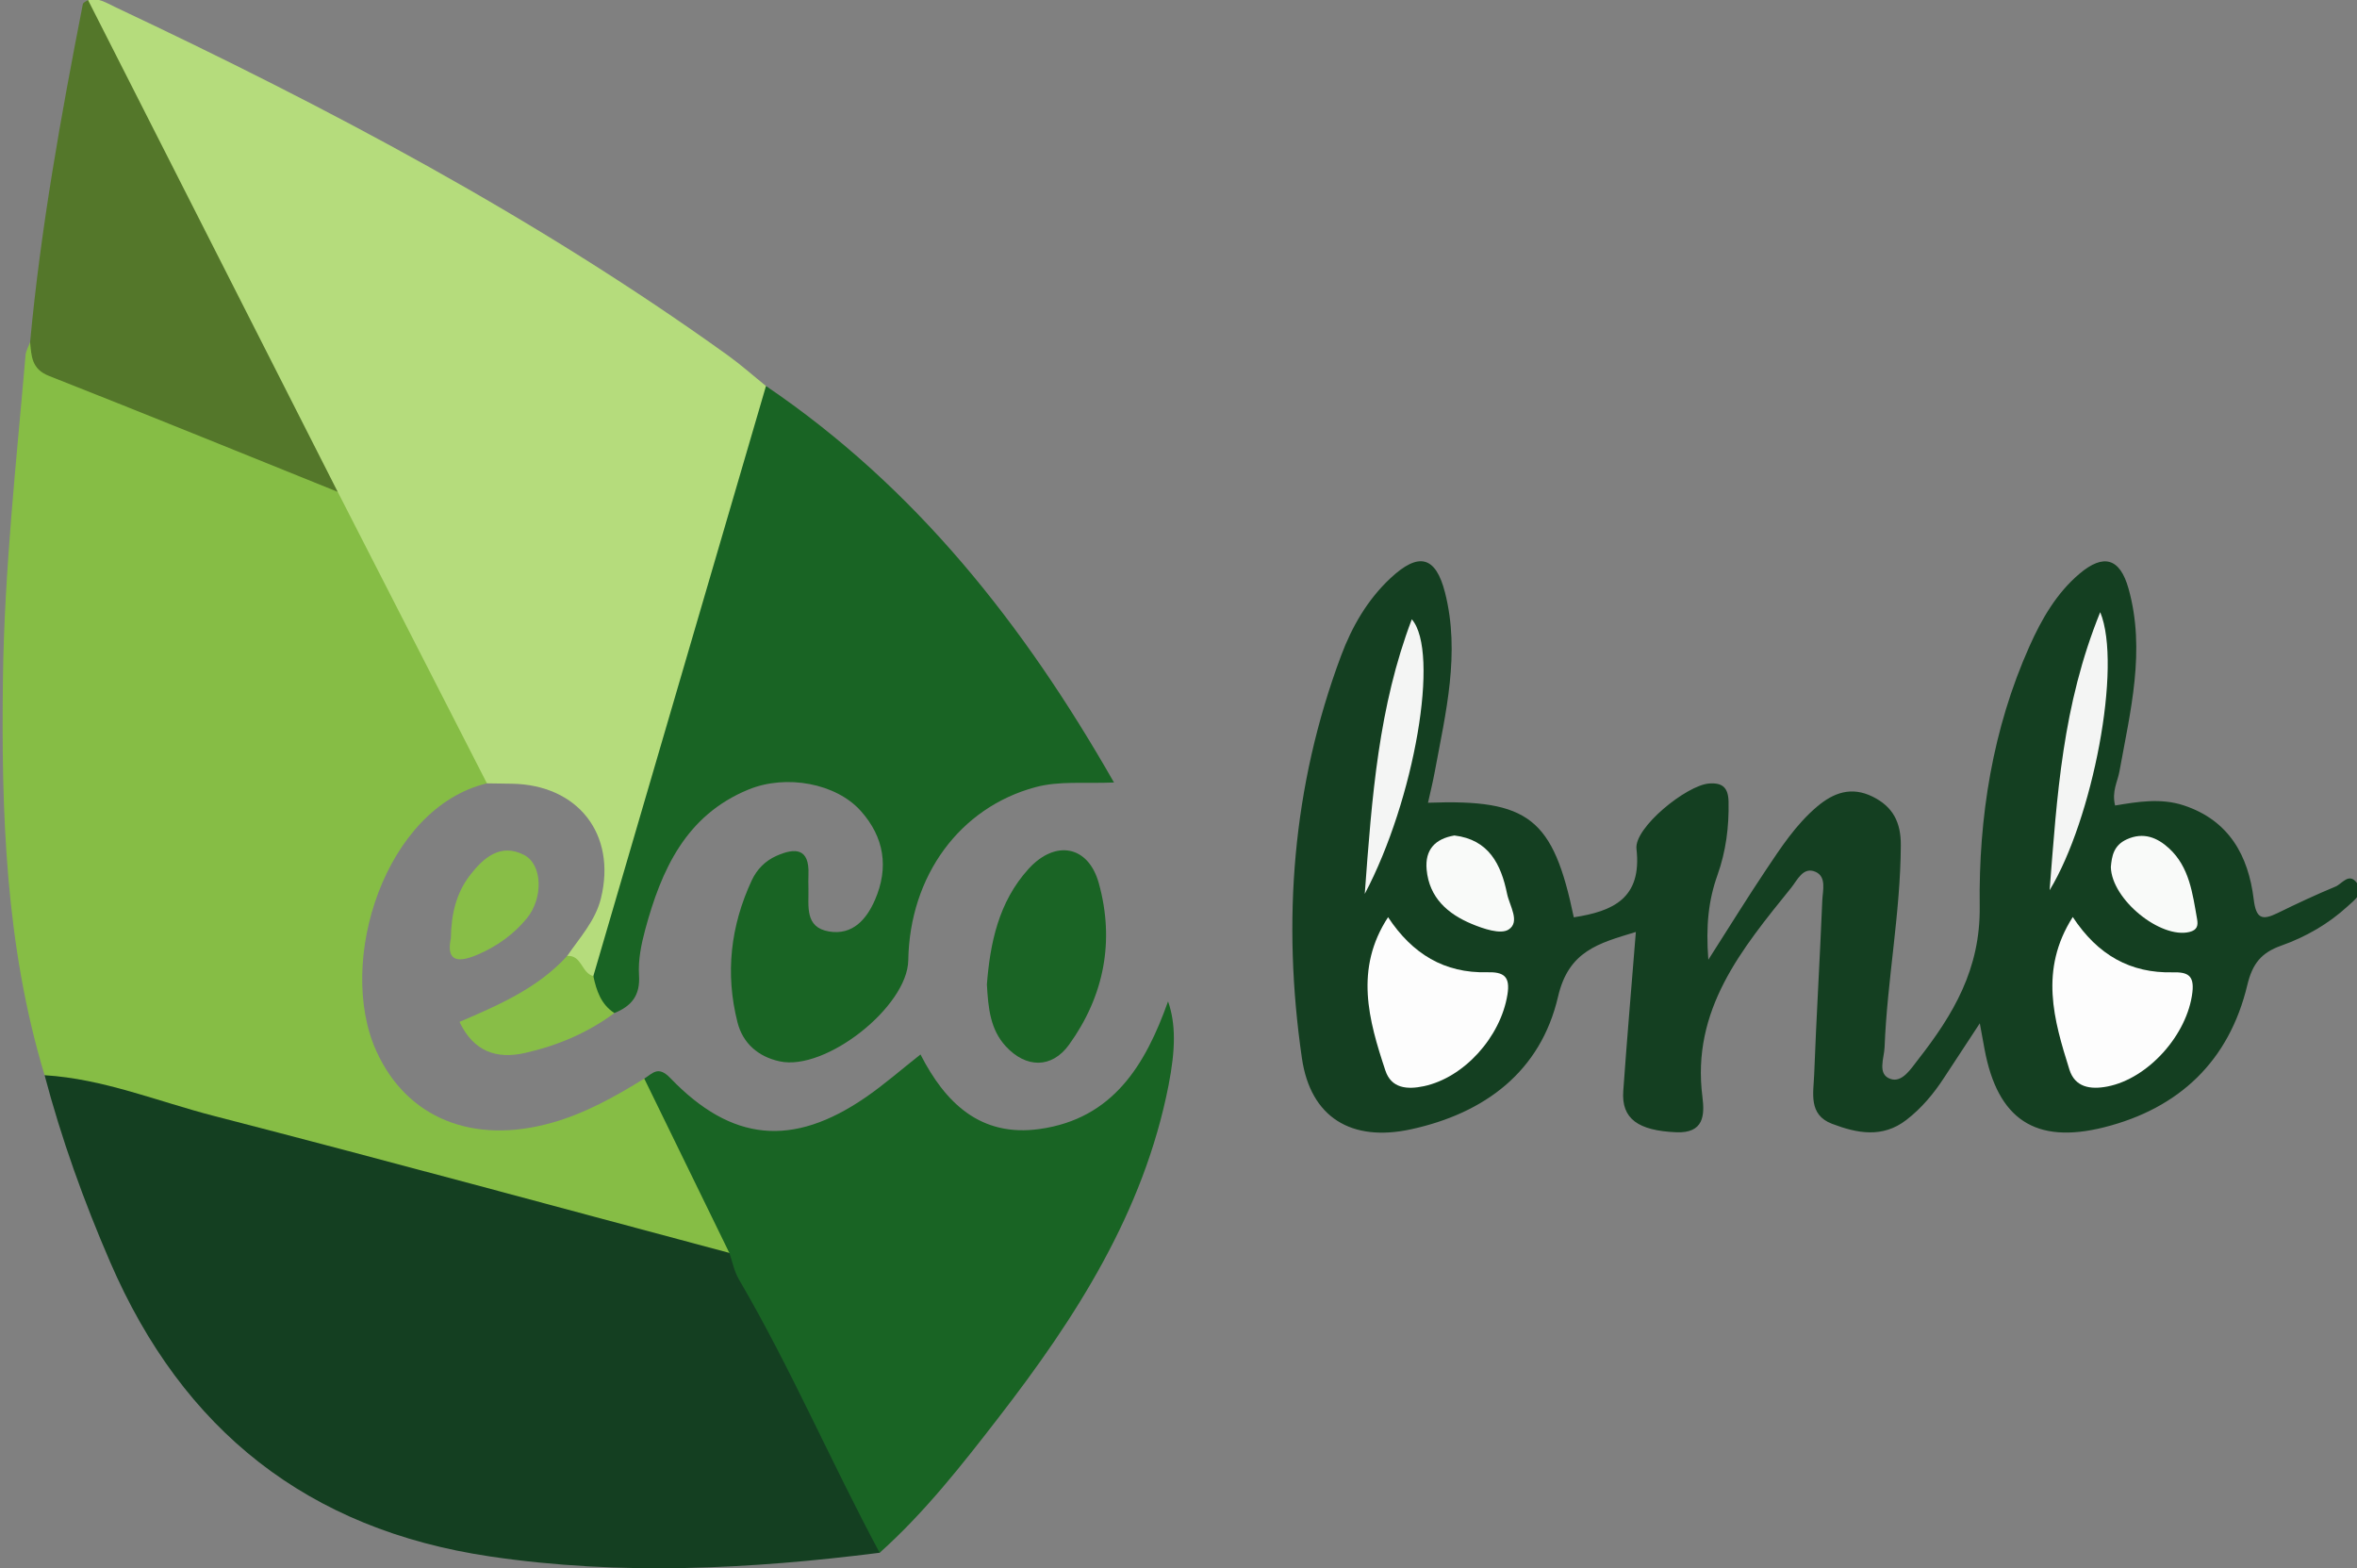
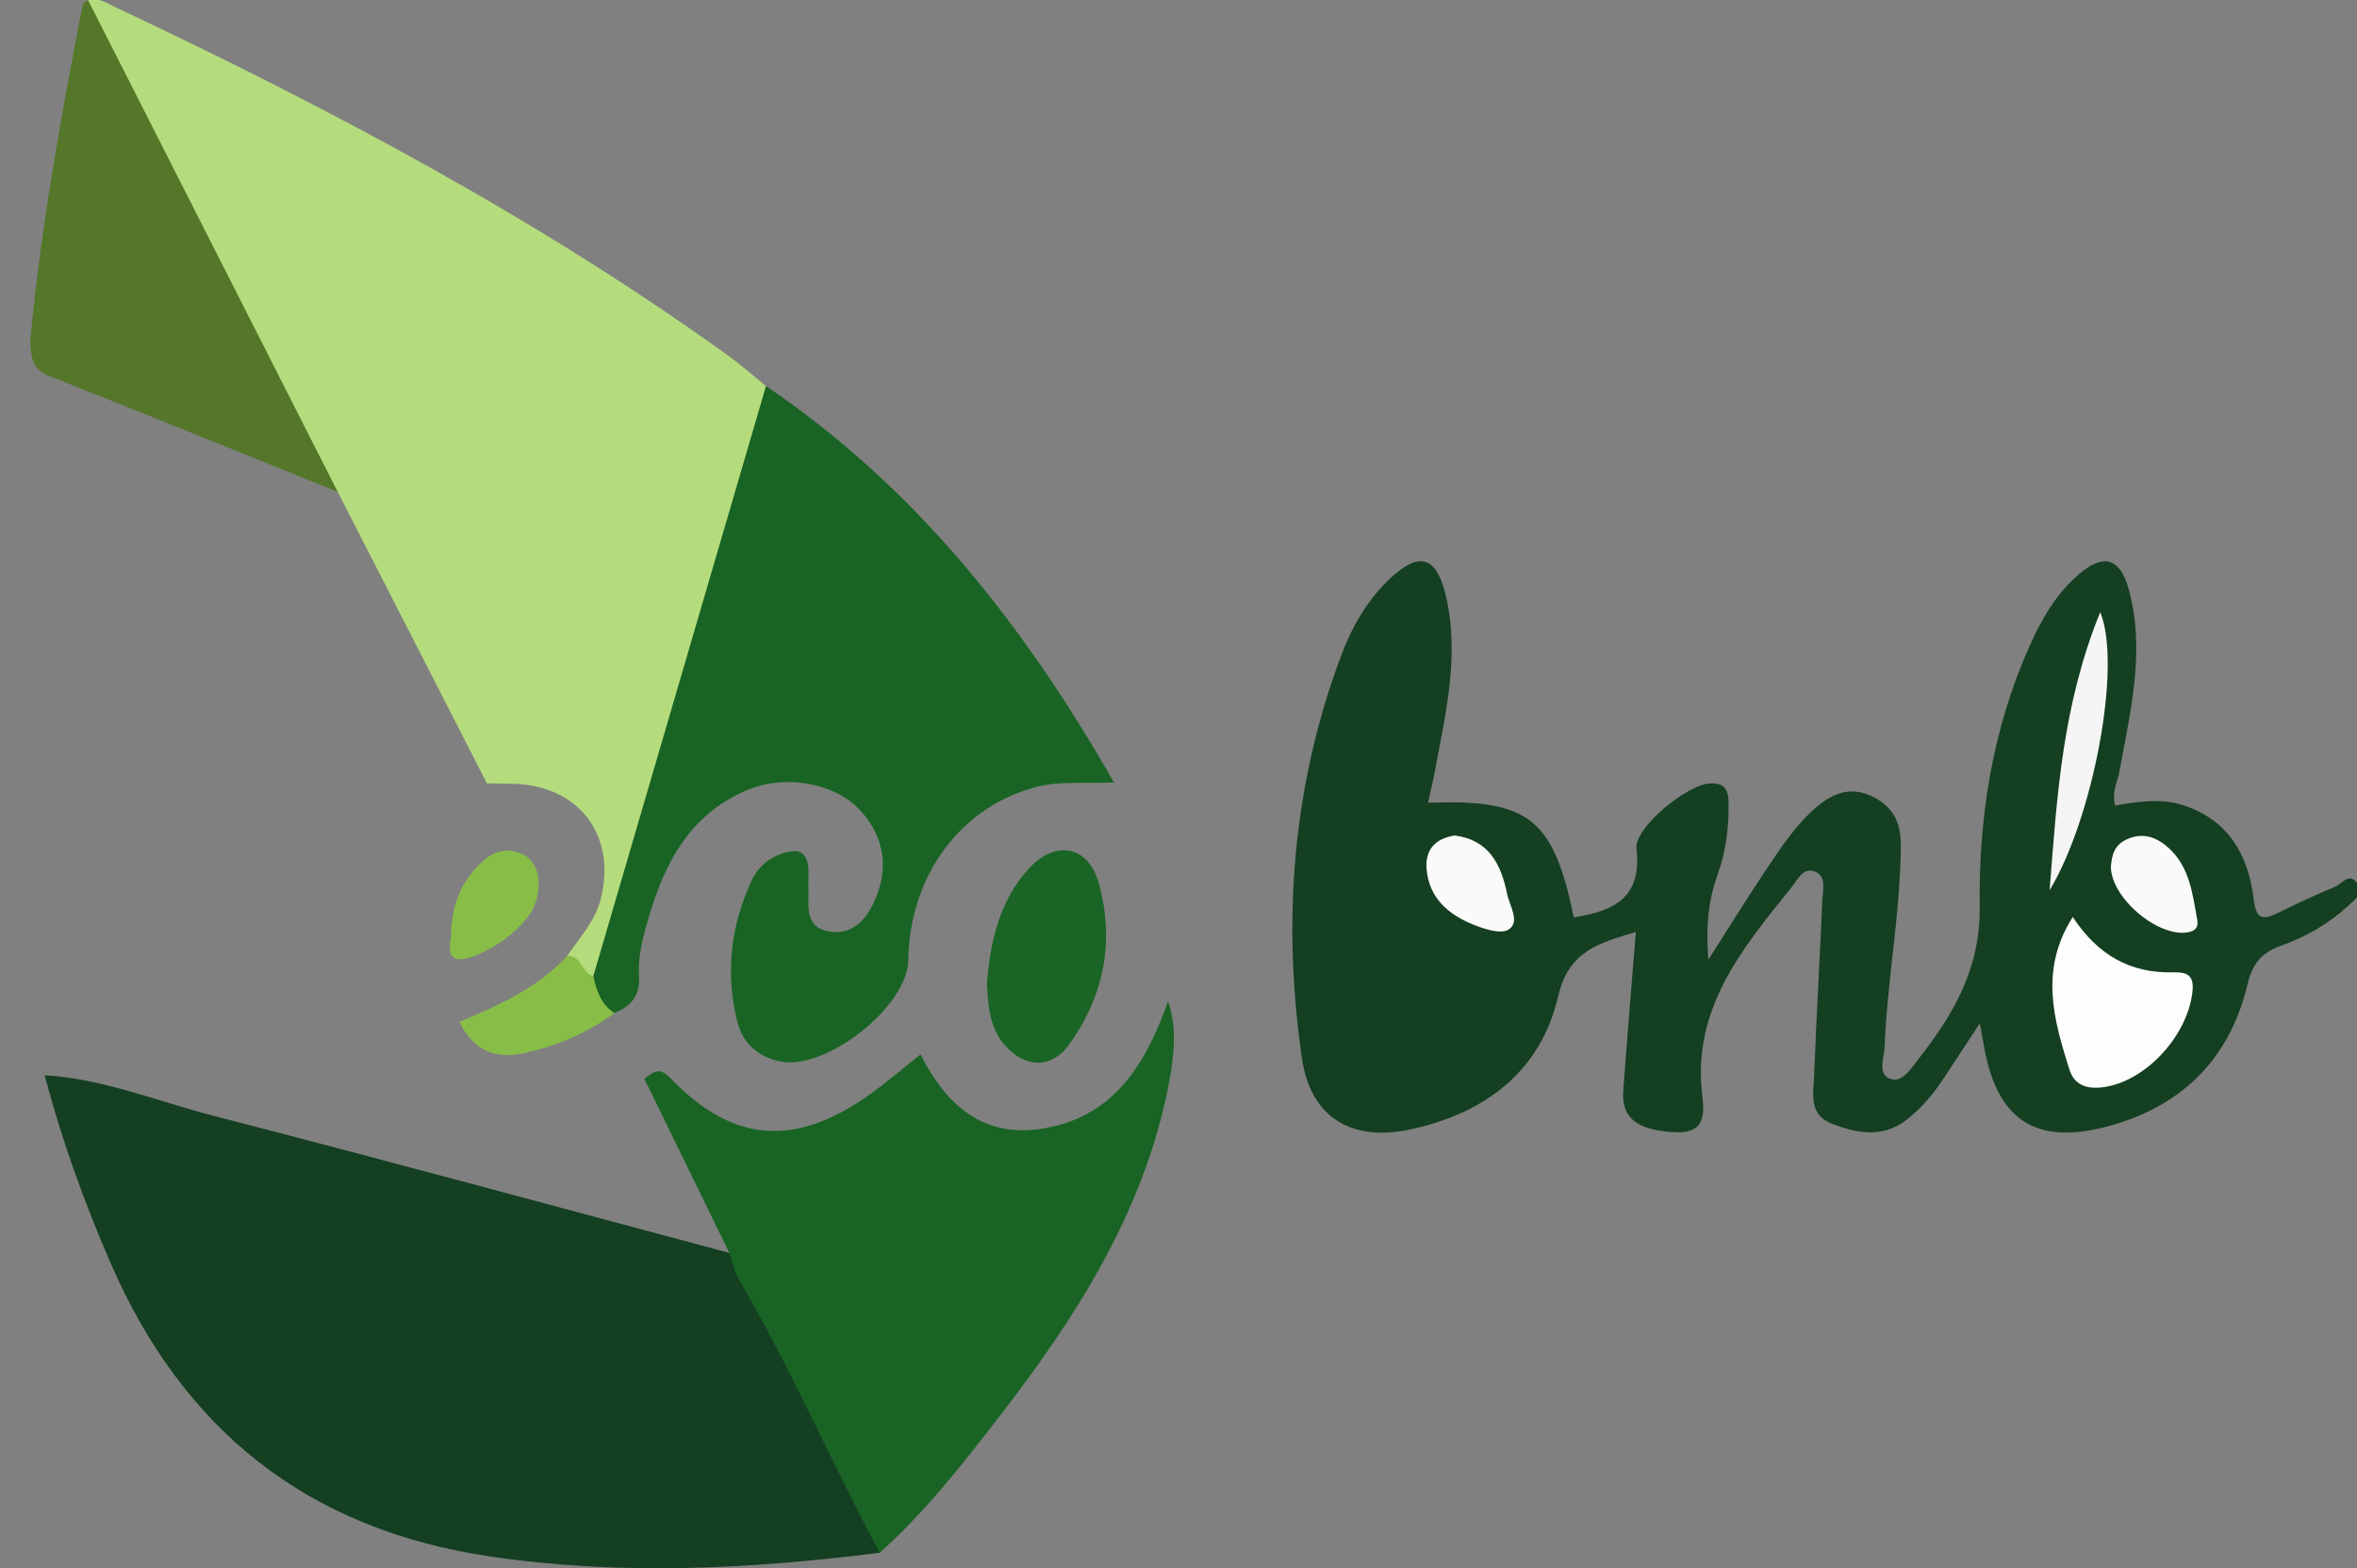
<svg xmlns="http://www.w3.org/2000/svg" version="1.1" id="Слой_1" x="0px" y="0px" viewBox="0 0 500 332.657" enable-background="new 0 0 500 332.657" xml:space="preserve">
  <rect x="0" y="0" width="500" height="332.657" fill="#808080" stroke="none" />
-   <path fill="#86BD45" d="M9.46,228.073c-8.327-27.533-9.209-55.879-8.832-84.297c0.304-22.88,2.831-45.639,4.79-68.422  c0.082-0.95,0.636-1.86,0.97-2.789c2.896,3.98,6.915,6.163,11.447,7.963c18.176,7.217,36.399,14.332,54.204,22.457  c5.592,6.221,8.107,14.239,12.21,21.33c6.503,11.239,11.861,23.13,17.613,34.79c1.075,2.18,2.614,4.372,1.432,7.056  c-21.616,5.166-32.023,37.843-23.471,56.766c6.429,14.225,20.459,19.97,37.269,15.222c7.083-2,13.389-5.538,19.582-9.354  c4.105,2.658,5.062,7.355,7.182,11.265c3.352,6.183,6.217,12.62,9.763,18.714c1.422,2.444,3.793,5.093,0.729,8.074  c-6.746,0.639-12.807-2.267-19.041-3.946c-37.682-10.149-75.4-20.162-113.063-30.382C17.873,231.335,13.439,230.368,9.46,228.073z" />
  <path fill="#B5DC7C" d="M103.294,166.162c-10.551-20.611-21.102-41.223-31.653-61.834c-4.669-5.055-7.524-11.287-10.603-17.267  c-13.107-25.46-25.374-51.35-39.104-76.495C20.154,7.309,18.031,4.051,18.667,0c2.167-0.575,3.891,0.613,5.687,1.46  c45.222,21.324,89.312,44.642,130.021,73.899c2.815,2.023,5.418,4.341,8.12,6.522c0.898,2.518,0.384,4.991-0.334,7.419  c-10.99,37.195-21.728,74.463-32.597,111.693c-0.564,1.93-1.201,3.852-2.355,5.542c-4.451,2.692-5.168-1.452-6.884-3.772  c2.681-3.905,5.992-7.468,7.16-12.227c3.333-13.585-4.871-24.08-18.922-24.295C106.805,166.215,105.049,166.189,103.294,166.162z" />
  <path fill="#143F21" d="M9.46,228.073c12.485,0.764,24.024,5.569,35.946,8.643c36.506,9.413,72.882,19.326,109.309,29.045  c4.094,3.592,6.038,8.641,8.477,13.237c7.559,14.245,14.592,28.767,21.742,43.225c1.1,2.224,2.541,4.432,1.67,7.145  c-27.515,3.476-54.99,4.878-82.641,0.784c-38.713-5.731-65.169-26.791-80.573-62.393C17.807,254.856,13.058,241.668,9.46,228.073z" />
  <path fill="#143F21" d="M302.927,170.276c21.42-0.8,26.561,3.302,30.928,24.305c8.314-1.287,14.494-4,13.297-14.527  c-0.51-4.484,10.609-13.492,15.39-13.856c2.883-0.22,4.078,0.899,4.142,3.845c0.117,5.352-0.564,10.574-2.351,15.579  c-1.894,5.304-2.491,10.693-1.937,17.955c4.546-7.11,8.259-13.124,12.186-18.995c3.211-4.799,6.377-9.67,10.855-13.463  c3.521-2.982,7.298-4.355,11.801-2.138c4.324,2.129,6.016,5.438,5.991,10.31c-0.073,14.393-2.891,28.542-3.447,42.875  c-0.09,2.311-1.618,5.73,1.28,6.705c2.463,0.829,4.298-2.149,5.798-4.069c7.476-9.567,13.275-19.207,13.104-32.56  c-0.241-18.847,2.719-37.625,10.557-55.159c2.57-5.75,5.732-11.263,10.642-15.407c5.091-4.297,8.562-3.298,10.376,3.199  c3.658,13.098,0.388,25.945-1.939,38.792c-0.392,2.163-1.652,4.181-0.917,7.196c4.804-0.801,9.731-1.626,14.581-0.019  c9.612,3.185,13.692,10.655,14.825,19.922c0.499,4.085,1.755,4.531,5.043,2.923c4.05-1.98,8.137-3.904,12.302-5.624  c1.386-0.572,2.844-3.03,4.501-0.832c1.695,2.248-0.461,3.667-1.86,4.954c-4.119,3.791-8.947,6.558-14.167,8.409  c-4.189,1.485-6.086,3.792-7.174,8.346c-3.847,16.105-14.438,26.164-30.373,30.178c-14.639,3.688-22.589-1.732-25.36-16.514  c-0.259-1.384-0.509-2.77-1.017-5.541c-3.04,4.628-5.32,8.073-7.574,11.535c-2.213,3.4-4.777,6.471-8.012,8.964  c-5.076,3.912-10.463,2.827-15.76,0.815c-5.064-1.923-3.935-6.545-3.79-10.411c0.464-12.314,1.219-24.618,1.722-36.931  c0.086-2.11,0.954-5.046-1.432-6.103c-2.63-1.165-3.845,1.74-5.171,3.383c-10.473,12.984-21.193,25.856-18.824,44.358  c0.499,3.898,0.297,7.747-5.555,7.499c-8.075-0.341-11.656-2.859-11.238-8.737c0.783-11.016,1.733-22.019,2.672-33.75  c-7.933,2.406-14.252,4.015-16.503,13.71c-3.693,15.906-15.547,24.748-31.211,28.151c-12.63,2.744-21.301-2.518-23.126-15.085  c-4.22-29.057-2.051-57.698,8.318-85.398c2.297-6.135,5.579-11.845,10.46-16.413c5.971-5.588,9.604-4.748,11.585,3.071  c3.259,12.862,0.135,25.468-2.199,38.065C303.95,165.931,303.419,168.048,302.927,170.276z" />
  <path fill="#196424" d="M125.868,207.041c12.208-41.72,24.416-83.44,36.625-125.16c31.671,21.472,54.641,50.483,73.82,84.099  c-6.326,0.263-11.562-0.376-16.656,0.992c-16.022,4.304-26.679,18.772-26.981,36.721c-0.166,9.842-17.546,23.565-27.287,21.438  c-4.519-0.987-7.801-3.787-8.942-8.279c-2.629-10.351-1.478-20.436,3.024-30.111c1.091-2.345,2.885-4.157,5.255-5.205  c3.977-1.758,6.999-1.638,6.774,3.947c-0.041,1.006-0.022,2.015-0.001,3.022c0.077,3.709-0.825,8.214,4.371,9.08  c5.013,0.836,7.96-2.596,9.744-6.707c2.97-6.842,1.982-13.302-3.043-18.897c-5.212-5.803-15.746-7.814-23.81-4.499  c-13.273,5.456-18.465,17.015-21.897,29.727c-0.844,3.127-1.516,6.482-1.307,9.669c0.282,4.3-1.623,6.555-5.226,8.009  C125.856,213.971,124.43,211.321,125.868,207.041z" />
  <path fill="#196424" d="M186.604,329.368c-10.291-19.163-18.862-39.211-29.87-58.008c-0.985-1.682-1.359-3.722-2.017-5.598  c-6.013-12.324-12.026-24.646-18.041-36.967c1.796-1.139,2.944-2.804,5.515-0.126c13.027,13.568,25.971,14.736,41.454,4.09  c3.92-2.696,7.519-5.859,11.623-9.09c5.233,10.234,12.7,17.585,25.289,15.812c15.57-2.192,22.434-13.613,27.229-27.07  c1.652,4.723,1.61,10.145,0.09,17.873c-5.291,26.912-19.652,49.219-36.045,70.404C204.04,310.757,196.159,320.818,186.604,329.368z" />
  <path fill="#54772A" d="M18.667,0C36.325,34.776,53.983,69.552,71.64,104.329c-20.41-8.225-40.786-16.537-61.261-24.596  c-3.704-1.458-3.704-4.211-3.99-7.17c2.244-24.125,6.537-47.934,11.184-71.686C17.641,0.527,18.289,0.29,18.667,0z" />
  <path fill="#1A6425" d="M209.354,208.812c0.675-8.631,2.429-17.454,8.835-24.504c5.667-6.236,12.674-4.994,14.904,3.034  c3.401,12.246,1.135,23.913-6.3,34.242c-3.683,5.117-9.171,4.994-13.438,0.349C210.074,218.36,209.634,213.862,209.354,208.812z" />
  <path fill="#88BE47" d="M125.868,207.041c0.662,3.086,1.614,6.007,4.467,7.845c-5.704,4.222-12.11,6.923-18.976,8.467  c-6.029,1.356-10.873-0.273-13.881-6.587c8.364-3.604,16.642-7.168,22.845-14.003C123.432,202.557,123.372,206.455,125.868,207.041z  " />
  <path fill="#88BE47" d="M95.645,199.009c0.076-5.306,1.225-9.691,4.058-13.366c2.85-3.696,6.463-6.865,11.462-4.299  c3.958,2.031,4.102,9.178,0.598,13.447c-2.747,3.347-6.205,5.843-10.183,7.592C97.456,204.197,94.546,204.225,95.645,199.009z" />
-   <path fill="#FDFDFD" d="M294.457,194.55c5.154,7.813,11.979,11.912,20.993,11.679c3.605-0.093,4.942,0.916,4.331,4.729  c-1.444,9.01-9.201,17.633-17.74,19.444c-3.562,0.755-6.898,0.454-8.149-3.308C290.323,216.365,287.298,205.519,294.457,194.55z" />
  <path fill="#FDFDFD" d="M439.703,194.513c5.309,8.078,12.226,11.948,21.225,11.735c3.1-0.073,4.571,0.599,4.156,4.21  c-1.029,8.968-9.346,18.337-18.057,20.011c-3.61,0.694-6.858,0.154-8.034-3.591C435.691,216.364,432.559,205.736,439.703,194.513z" />
-   <path fill="#F4F5F4" d="M289.512,189.611c1.525-20.792,2.949-39.752,9.98-58.245C305.484,138.234,300.092,169.62,289.512,189.611z" />
  <path fill="#F4F5F4" d="M445.528,129.849c4.701,11.409-1.625,43.986-10.734,58.981C436.383,168.714,437.479,149.685,445.528,129.849  z" />
  <path fill="#F9FAF9" d="M308.527,177.22c7.3,0.877,9.898,6.111,11.172,12.351c0.524,2.568,2.862,5.986,0.316,7.609  c-1.694,1.08-5.365-0.179-7.813-1.2c-5.069-2.114-9.019-5.552-9.564-11.525C302.251,180.227,304.447,177.916,308.527,177.22z" />
  <path fill="#F9FAF9" d="M447.782,183.915c0.204-2.278,0.569-4.596,3.378-5.873c3.555-1.616,6.477-0.372,8.938,1.876  c4.361,3.983,5.022,9.625,5.982,15.054c0.227,1.284,0.077,2.304-1.627,2.718C458.339,199.172,447.962,190.838,447.782,183.915z" />
</svg>